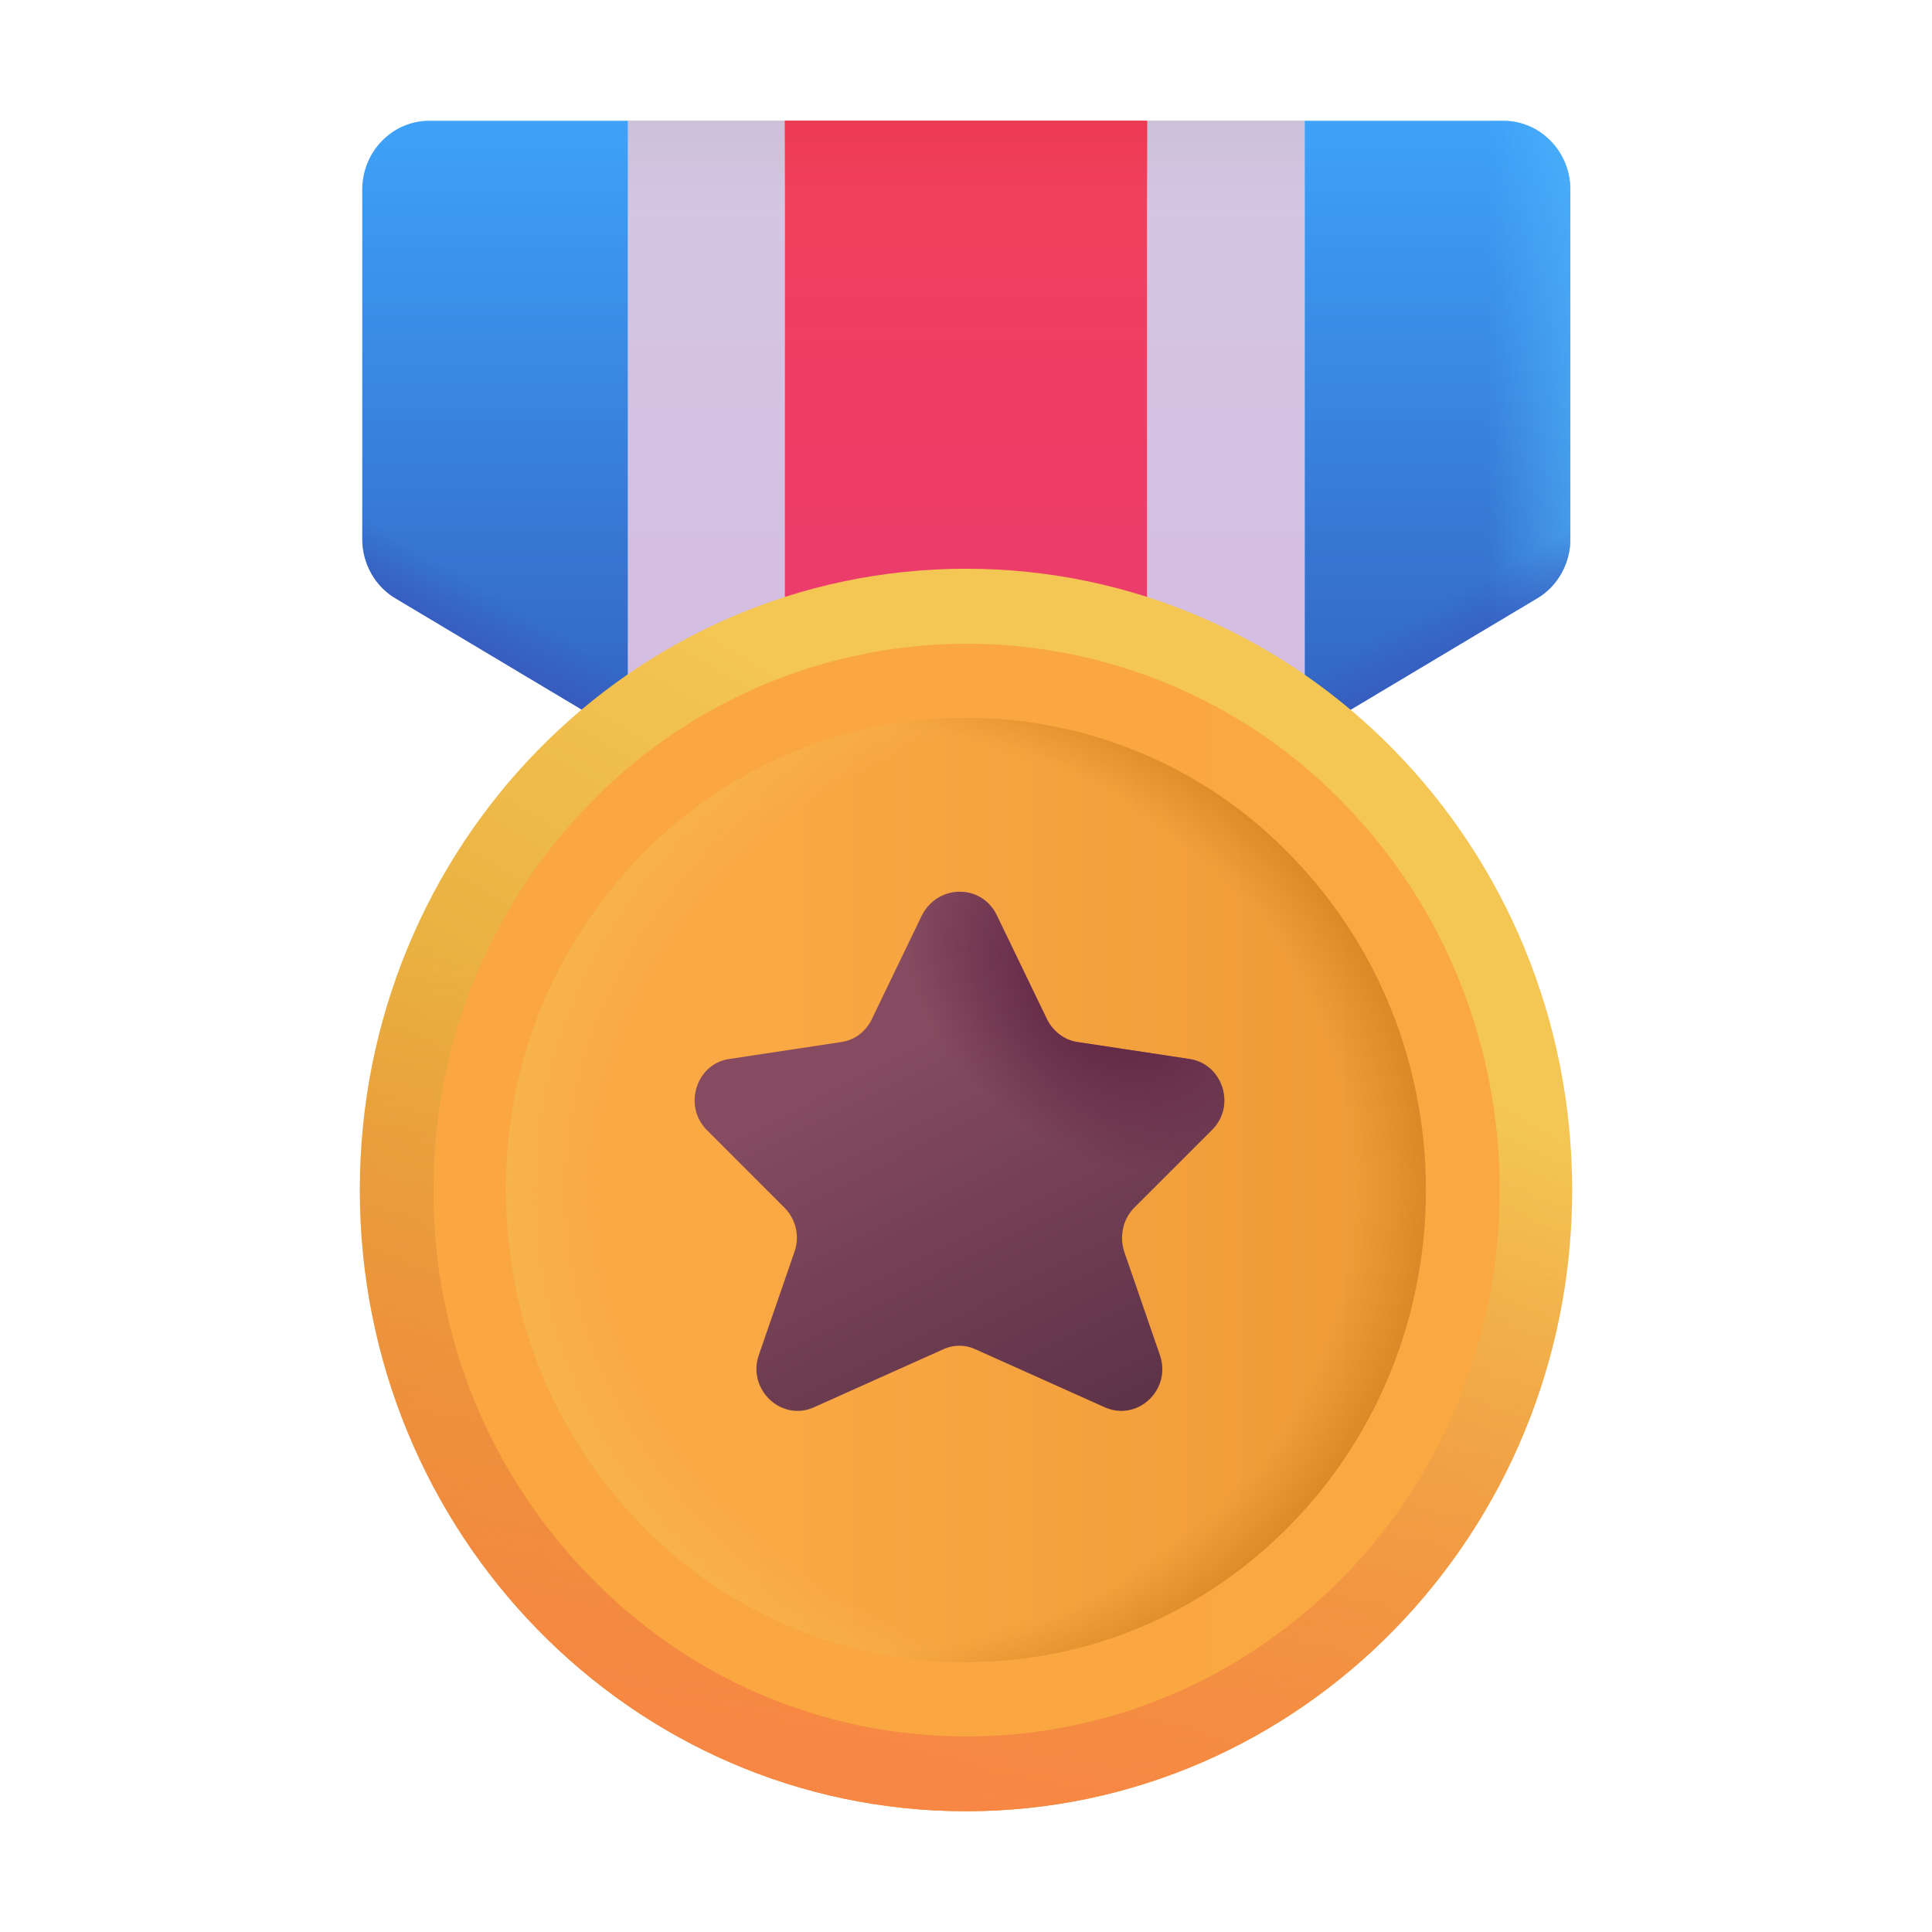
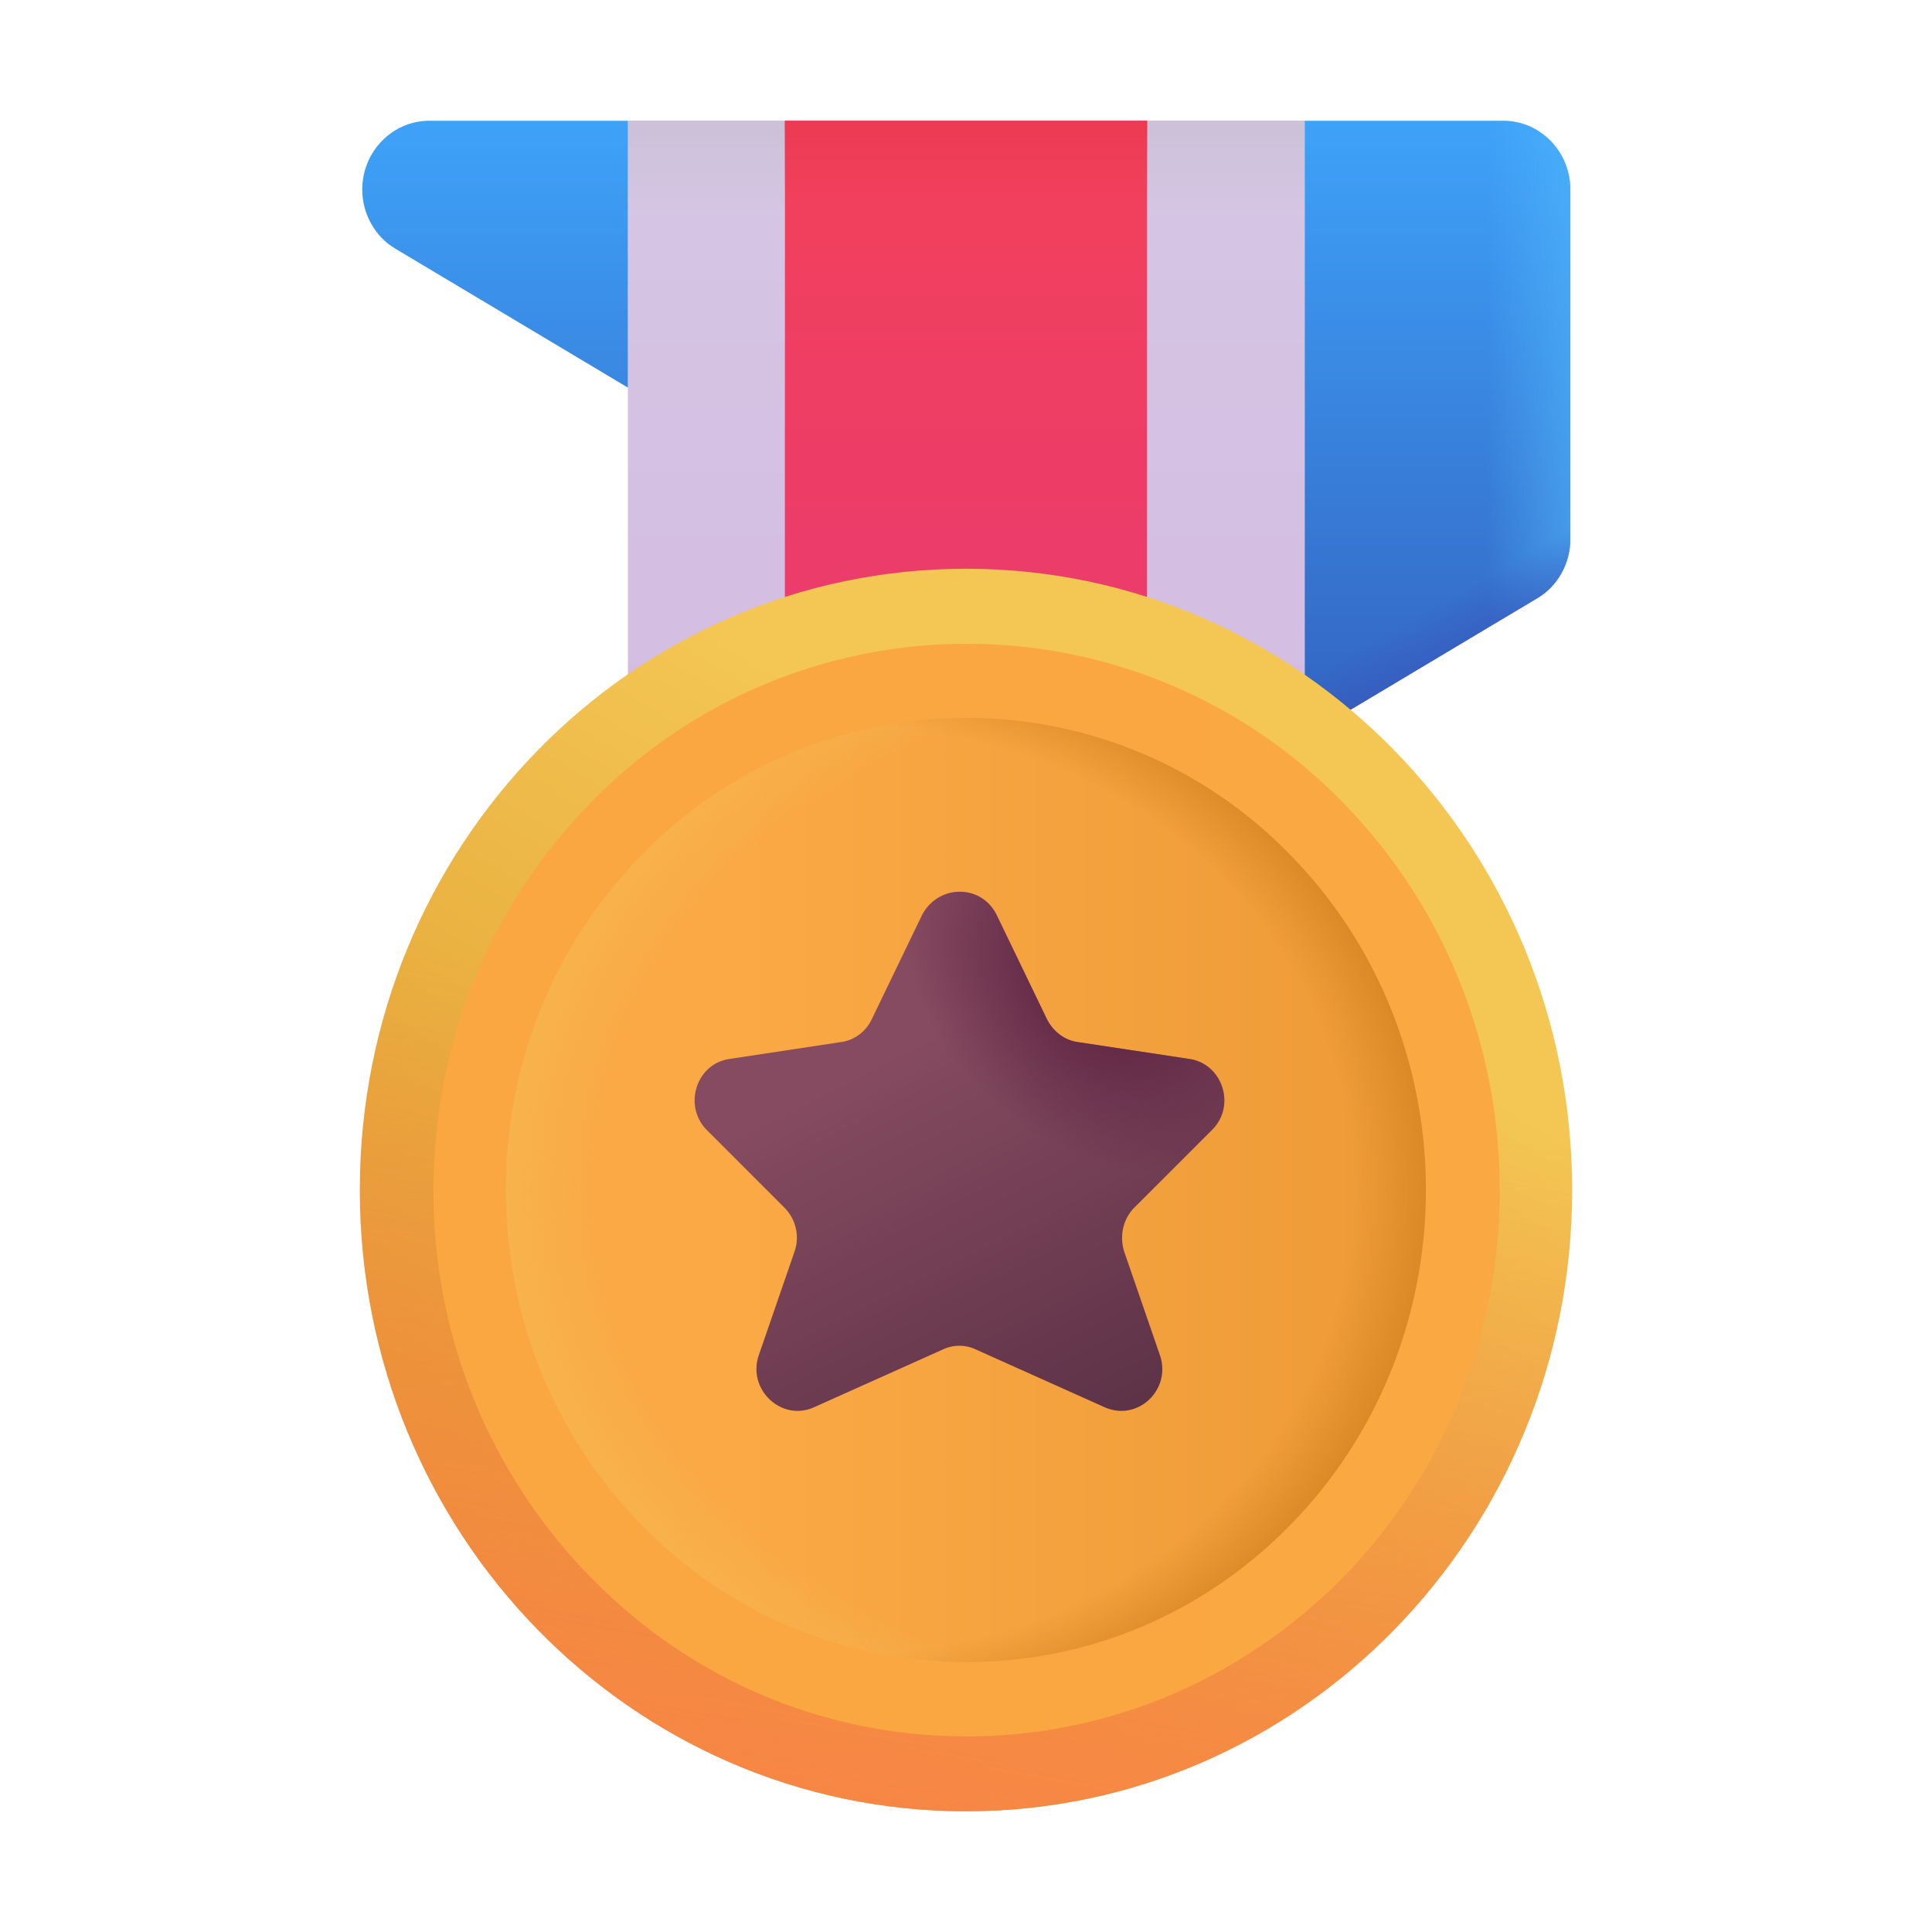
<svg xmlns="http://www.w3.org/2000/svg" fill="none" viewBox="0 0 32 32">
  <path fill="url(#svg-093b79a6-923c-46c6-96be-77a1f5470f18-a)" d="M19 2v11.63l2.61-1.42V2z" />
  <path fill="url(#svg-f4174c3c-b963-489d-a95f-4da9ae7d82ce-b)" d="M19 2v11.63l2.61-1.42V2z" />
  <path fill="url(#svg-78cc8d9a-71b9-49d5-8bc0-59c3e14822a7-c)" d="M10.4 2v10.21l2.61 1.42L13 2z" />
  <path fill="url(#svg-a9763dfb-3693-4615-ba83-dd33eeb39f1d-d)" d="M10.4 2v10.21l2.61 1.42L13 2z" />
-   <path fill="url(#svg-22eb14f3-1ba9-468c-bf7e-6e5e36ebe215-e)" d="M10.4 2H7.11C6.5 2 6 2.51 6 3.14v5.79c0 .4.21.78.55.98l3.85 2.3z" />
-   <path fill="url(#svg-b5647ea1-db83-4e87-ac37-46b445b6c1a5-f)" d="M10.4 2H7.11C6.5 2 6 2.51 6 3.14v5.79c0 .4.21.78.55.98l3.85 2.3z" />
+   <path fill="url(#svg-22eb14f3-1ba9-468c-bf7e-6e5e36ebe215-e)" d="M10.4 2H7.11C6.5 2 6 2.51 6 3.14c0 .4.21.78.55.98l3.85 2.3z" />
  <path fill="url(#svg-a7d50702-147c-4f28-8b44-78083f120d21-g)" d="M21.61 2h3.29c.61 0 1.11.51 1.11 1.14v5.79c0 .4-.21.78-.55.98l-3.85 2.3z" />
  <path fill="url(#svg-296d6ab8-8463-4b63-8a32-65e42d20b782-h)" d="M21.61 2h3.29c.61 0 1.11.51 1.11 1.14v5.79c0 .4-.21.78-.55.98l-3.85 2.3z" />
  <path fill="url(#svg-a7a0b5b3-24a3-49dc-ae80-9f0a41c20789-i)" d="M21.61 2h3.29c.61 0 1.11.51 1.11 1.14v5.79c0 .4-.21.78-.55.98l-3.85 2.3z" />
  <path fill="url(#svg-d936f2ce-cf92-4397-95c4-bb4e63a6e653-j)" d="M19 2h-6v11.63h6z" />
  <path fill="url(#svg-180078c6-b7a7-4af0-a3f8-f2010ea9381d-k)" d="M19 2h-6v11.63h6z" />
  <path fill="url(#svg-4d6bca3b-1685-4f21-b417-fc242eb23edd-l)" d="M16 30c5.545 0 10.04-4.607 10.04-10.29S21.545 9.42 16 9.42 5.96 14.027 5.96 19.71 10.455 30 16 30" />
  <path fill="url(#svg-e032fd46-a3dc-4d48-a539-a14ae139d12f-m)" d="M16 30c5.545 0 10.04-4.607 10.04-10.29S21.545 9.42 16 9.42 5.96 14.027 5.96 19.71 10.455 30 16 30" />
  <path fill="url(#svg-869f4438-99a5-4b71-95c2-77e8e1a7d038-n)" d="M16 28.15c4.545 0 8.23-3.779 8.23-8.44s-3.685-8.44-8.23-8.44-8.23 3.779-8.23 8.44 3.685 8.44 8.23 8.44" />
  <path fill="url(#svg-21fc62b1-b7f7-49f3-af95-d352d4d251b0-o)" d="M16 28.15c4.545 0 8.23-3.779 8.23-8.44s-3.685-8.44-8.23-8.44-8.23 3.779-8.23 8.44 3.685 8.44 8.23 8.44" />
  <path fill="url(#svg-25f7c7d5-702a-4ec6-848d-8fc1870f799b-p)" d="M16 28.15c4.545 0 8.23-3.779 8.23-8.44s-3.685-8.44-8.23-8.44-8.23 3.779-8.23 8.44 3.685 8.44 8.23 8.44" />
  <path fill="url(#svg-5864b2fe-935f-476a-9e45-90c08e876402-q)" d="M16.01 28.76c-2.36 0-4.58-.94-6.24-2.65a9.1 9.1 0 0 1-2.59-6.4c0-2.42.92-4.69 2.59-6.4a8.69 8.69 0 0 1 12.49 0c3.44 3.53 3.44 9.27 0 12.8-1.68 1.71-3.9 2.65-6.25 2.65M16 11.89c-1.95 0-3.91.76-5.39 2.29a7.87 7.87 0 0 0-2.23 5.53c0 2.09.79 4.05 2.23 5.53A7.48 7.48 0 0 0 16 27.53c2.04 0 3.95-.81 5.39-2.29 2.97-3.05 2.97-8.01 0-11.06A7.46 7.46 0 0 0 16 11.89" />
  <g filter="url(#svg-0bfa0a49-c123-48b3-af6f-1789ce2ea0f7-r)">
    <path fill="url(#svg-6fdefe9b-470c-4c0e-8051-cfc2d12e042b-s)" d="m16.61 15.66.83 1.72c.1.2.29.35.51.38l1.85.28c.55.08.78.78.37 1.18l-1.28 1.28c-.19.19-.25.47-.17.73l.59 1.71c.2.57-.36 1.11-.91.87l-2.14-.96a.64.64 0 0 0-.54 0l-2.14.96c-.54.24-1.11-.3-.91-.87l.59-1.71c.09-.26.02-.54-.17-.73l-1.28-1.28c-.4-.4-.18-1.1.37-1.18l1.85-.28c.22-.03.41-.17.51-.38l.83-1.72c.27-.52.99-.52 1.24 0" />
    <path fill="url(#svg-19b8ebaa-9fbe-4d14-9834-c15f0f26beef-t)" d="m16.61 15.66.83 1.72c.1.2.29.35.51.38l1.85.28c.55.08.78.78.37 1.18l-1.28 1.28c-.19.19-.25.47-.17.73l.59 1.71c.2.57-.36 1.11-.91.87l-2.14-.96a.64.64 0 0 0-.54 0l-2.14.96c-.54.24-1.11-.3-.91-.87l.59-1.71c.09-.26.02-.54-.17-.73l-1.28-1.28c-.4-.4-.18-1.1.37-1.18l1.85-.28c.22-.03.41-.17.51-.38l.83-1.72c.27-.52.99-.52 1.24 0" />
  </g>
  <defs>
    <linearGradient id="svg-093b79a6-923c-46c6-96be-77a1f5470f18-a" x1="20.305" x2="20.305" y1="2" y2="13.63" gradientUnits="userSpaceOnUse">
      <stop stop-color="#D6C6E5" />
      <stop offset="1" stop-color="#D3BBE0" />
    </linearGradient>
    <linearGradient id="svg-f4174c3c-b963-489d-a95f-4da9ae7d82ce-b" x1="20.305" x2="20.305" y1="2" y2="3.583" gradientUnits="userSpaceOnUse">
      <stop stop-color="#CCC1D8" />
      <stop offset="1" stop-color="#CCC1D8" stop-opacity="0" />
    </linearGradient>
    <linearGradient id="svg-78cc8d9a-71b9-49d5-8bc0-59c3e14822a7-c" x1="11.705" x2="11.705" y1="2" y2="13.63" gradientUnits="userSpaceOnUse">
      <stop stop-color="#D6C6E5" />
      <stop offset="1" stop-color="#D3BBE0" />
    </linearGradient>
    <linearGradient id="svg-a9763dfb-3693-4615-ba83-dd33eeb39f1d-d" x1="11.705" x2="11.705" y1="2" y2="3.583" gradientUnits="userSpaceOnUse">
      <stop stop-color="#CCC1D8" />
      <stop offset="1" stop-color="#CCC1D8" stop-opacity="0" />
    </linearGradient>
    <linearGradient id="svg-22eb14f3-1ba9-468c-bf7e-6e5e36ebe215-e" x1="11.601" x2="11.601" y1="2" y2="12.21" gradientUnits="userSpaceOnUse">
      <stop stop-color="#3EA2F8" />
      <stop offset="1" stop-color="#3363C1" />
    </linearGradient>
    <linearGradient id="svg-b5647ea1-db83-4e87-ac37-46b445b6c1a5-f" x1="7.768" x2="8.431" y1="11.108" y2="10.003" gradientUnits="userSpaceOnUse">
      <stop stop-color="#3856BB" />
      <stop offset="1" stop-color="#3856BB" stop-opacity="0" />
    </linearGradient>
    <linearGradient id="svg-a7d50702-147c-4f28-8b44-78083f120d21-g" x1="27.212" x2="27.212" y1="2" y2="12.21" gradientUnits="userSpaceOnUse">
      <stop stop-color="#3EA2F8" />
      <stop offset="1" stop-color="#3363C1" />
    </linearGradient>
    <linearGradient id="svg-296d6ab8-8463-4b63-8a32-65e42d20b782-h" x1="27.308" x2="24.625" y1="6.669" y2="6.669" gradientUnits="userSpaceOnUse">
      <stop stop-color="#53BAFF" />
      <stop offset="1" stop-color="#53BAFF" stop-opacity="0" />
    </linearGradient>
    <linearGradient id="svg-a7a0b5b3-24a3-49dc-ae80-9f0a41c20789-i" x1="24.719" x2="23.977" y1="11.234" y2="9.908" gradientUnits="userSpaceOnUse">
      <stop stop-color="#3856BB" />
      <stop offset="1" stop-color="#3856BB" stop-opacity="0" />
    </linearGradient>
    <linearGradient id="svg-d936f2ce-cf92-4397-95c4-bb4e63a6e653-j" x1="16" x2="16" y1="2" y2="13.63" gradientUnits="userSpaceOnUse">
      <stop stop-color="#F2415A" />
      <stop offset="1" stop-color="#E83973" />
    </linearGradient>
    <linearGradient id="svg-180078c6-b7a7-4af0-a3f8-f2010ea9381d-k" x1="16" x2="16" y1="2" y2="3.248" gradientUnits="userSpaceOnUse">
      <stop stop-color="#EB3A52" />
      <stop offset="1" stop-color="#EB3A52" stop-opacity="0" />
    </linearGradient>
    <linearGradient id="svg-4d6bca3b-1685-4f21-b417-fc242eb23edd-l" x1="21.367" x2="13.304" y1="16.063" y2="29.688" gradientUnits="userSpaceOnUse">
      <stop stop-color="#F4C654" />
      <stop offset="1" stop-color="#DC9729" />
    </linearGradient>
    <linearGradient id="svg-e032fd46-a3dc-4d48-a539-a14ae139d12f-m" x1="12.492" x2="14.867" y1="30.5" y2="17.063" gradientUnits="userSpaceOnUse">
      <stop stop-color="#FA8547" />
      <stop offset="1" stop-color="#FA8547" stop-opacity="0" />
    </linearGradient>
    <linearGradient id="svg-869f4438-99a5-4b71-95c2-77e8e1a7d038-n" x1="12.195" x2="24.472" y1="18.64" y2="18.64" gradientUnits="userSpaceOnUse">
      <stop stop-color="#FAA945" />
      <stop offset="1" stop-color="#EC9936" />
    </linearGradient>
    <linearGradient id="svg-5864b2fe-935f-476a-9e45-90c08e876402-q" x1="24.055" x2="16.01" y1="18.13" y2="18.13" gradientUnits="userSpaceOnUse">
      <stop stop-color="#F9A842" />
      <stop offset="1" stop-color="#FAA742" />
      <stop offset="1" stop-color="#FAA742" />
    </linearGradient>
    <linearGradient id="svg-6fdefe9b-470c-4c0e-8051-cfc2d12e042b-s" x1="15.142" x2="18.363" y1="17.79" y2="24.148" gradientUnits="userSpaceOnUse">
      <stop stop-color="#864B60" />
      <stop offset="1" stop-color="#5D3247" />
    </linearGradient>
    <radialGradient id="svg-21fc62b1-b7f7-49f3-af95-d352d4d251b0-o" cx="0" cy="0" r="1" gradientTransform="matrix(-10.98 0 0 -9.595 19.191 19.71)" gradientUnits="userSpaceOnUse">
      <stop offset=".844" stop-color="#F7B44D" stop-opacity="0" />
      <stop offset="1" stop-color="#F7B44D" />
    </radialGradient>
    <radialGradient id="svg-25f7c7d5-702a-4ec6-848d-8fc1870f799b-p" cx="0" cy="0" r="1" gradientTransform="matrix(10.367 0 0 9.344 13.863 19.71)" gradientUnits="userSpaceOnUse">
      <stop offset=".826" stop-color="#D2801F" stop-opacity="0" />
      <stop offset="1" stop-color="#D2801F" />
    </radialGradient>
    <radialGradient id="svg-19b8ebaa-9fbe-4d14-9834-c15f0f26beef-t" cx="0" cy="0" r="1" gradientTransform="rotate(130.746 5.33 12.616)scale(2.681 3.657)" gradientUnits="userSpaceOnUse">
      <stop offset=".201" stop-color="#602543" />
      <stop offset="1" stop-color="#602543" stop-opacity="0" />
    </radialGradient>
    <filter id="svg-0bfa0a49-c123-48b3-af6f-1789ce2ea0f7-r" width="9.224" height="8.899" x="11.305" y="14.97" color-interpolation-filters="sRGB" filterUnits="userSpaceOnUse">
      <feFlood flood-opacity="0" result="BackgroundImageFix" />
      <feBlend in="SourceGraphic" in2="BackgroundImageFix" result="shape" />
      <feColorMatrix in="SourceAlpha" result="hardAlpha" values="0 0 0 0 0 0 0 0 0 0 0 0 0 0 0 0 0 0 127 0" />
      <feOffset dx="-.3" dy="-.3" />
      <feGaussianBlur stdDeviation=".375" />
      <feComposite in2="hardAlpha" k2="-1" k3="1" operator="arithmetic" />
      <feColorMatrix values="0 0 0 0 0.29 0 0 0 0 0.149 0 0 0 0 0.149 0 0 0 1 0" />
      <feBlend in2="shape" result="effect1_innerShadow_18_1377" />
      <feColorMatrix in="SourceAlpha" result="hardAlpha" values="0 0 0 0 0 0 0 0 0 0 0 0 0 0 0 0 0 0 127 0" />
      <feOffset dx=".2" dy="-.2" />
      <feGaussianBlur stdDeviation=".075" />
      <feComposite in2="hardAlpha" k2="-1" k3="1" operator="arithmetic" />
      <feColorMatrix values="0 0 0 0 0.518 0 0 0 0 0.373 0 0 0 0 0.349 0 0 0 1 0" />
      <feBlend in2="effect1_innerShadow_18_1377" result="effect2_innerShadow_18_1377" />
    </filter>
  </defs>
</svg>